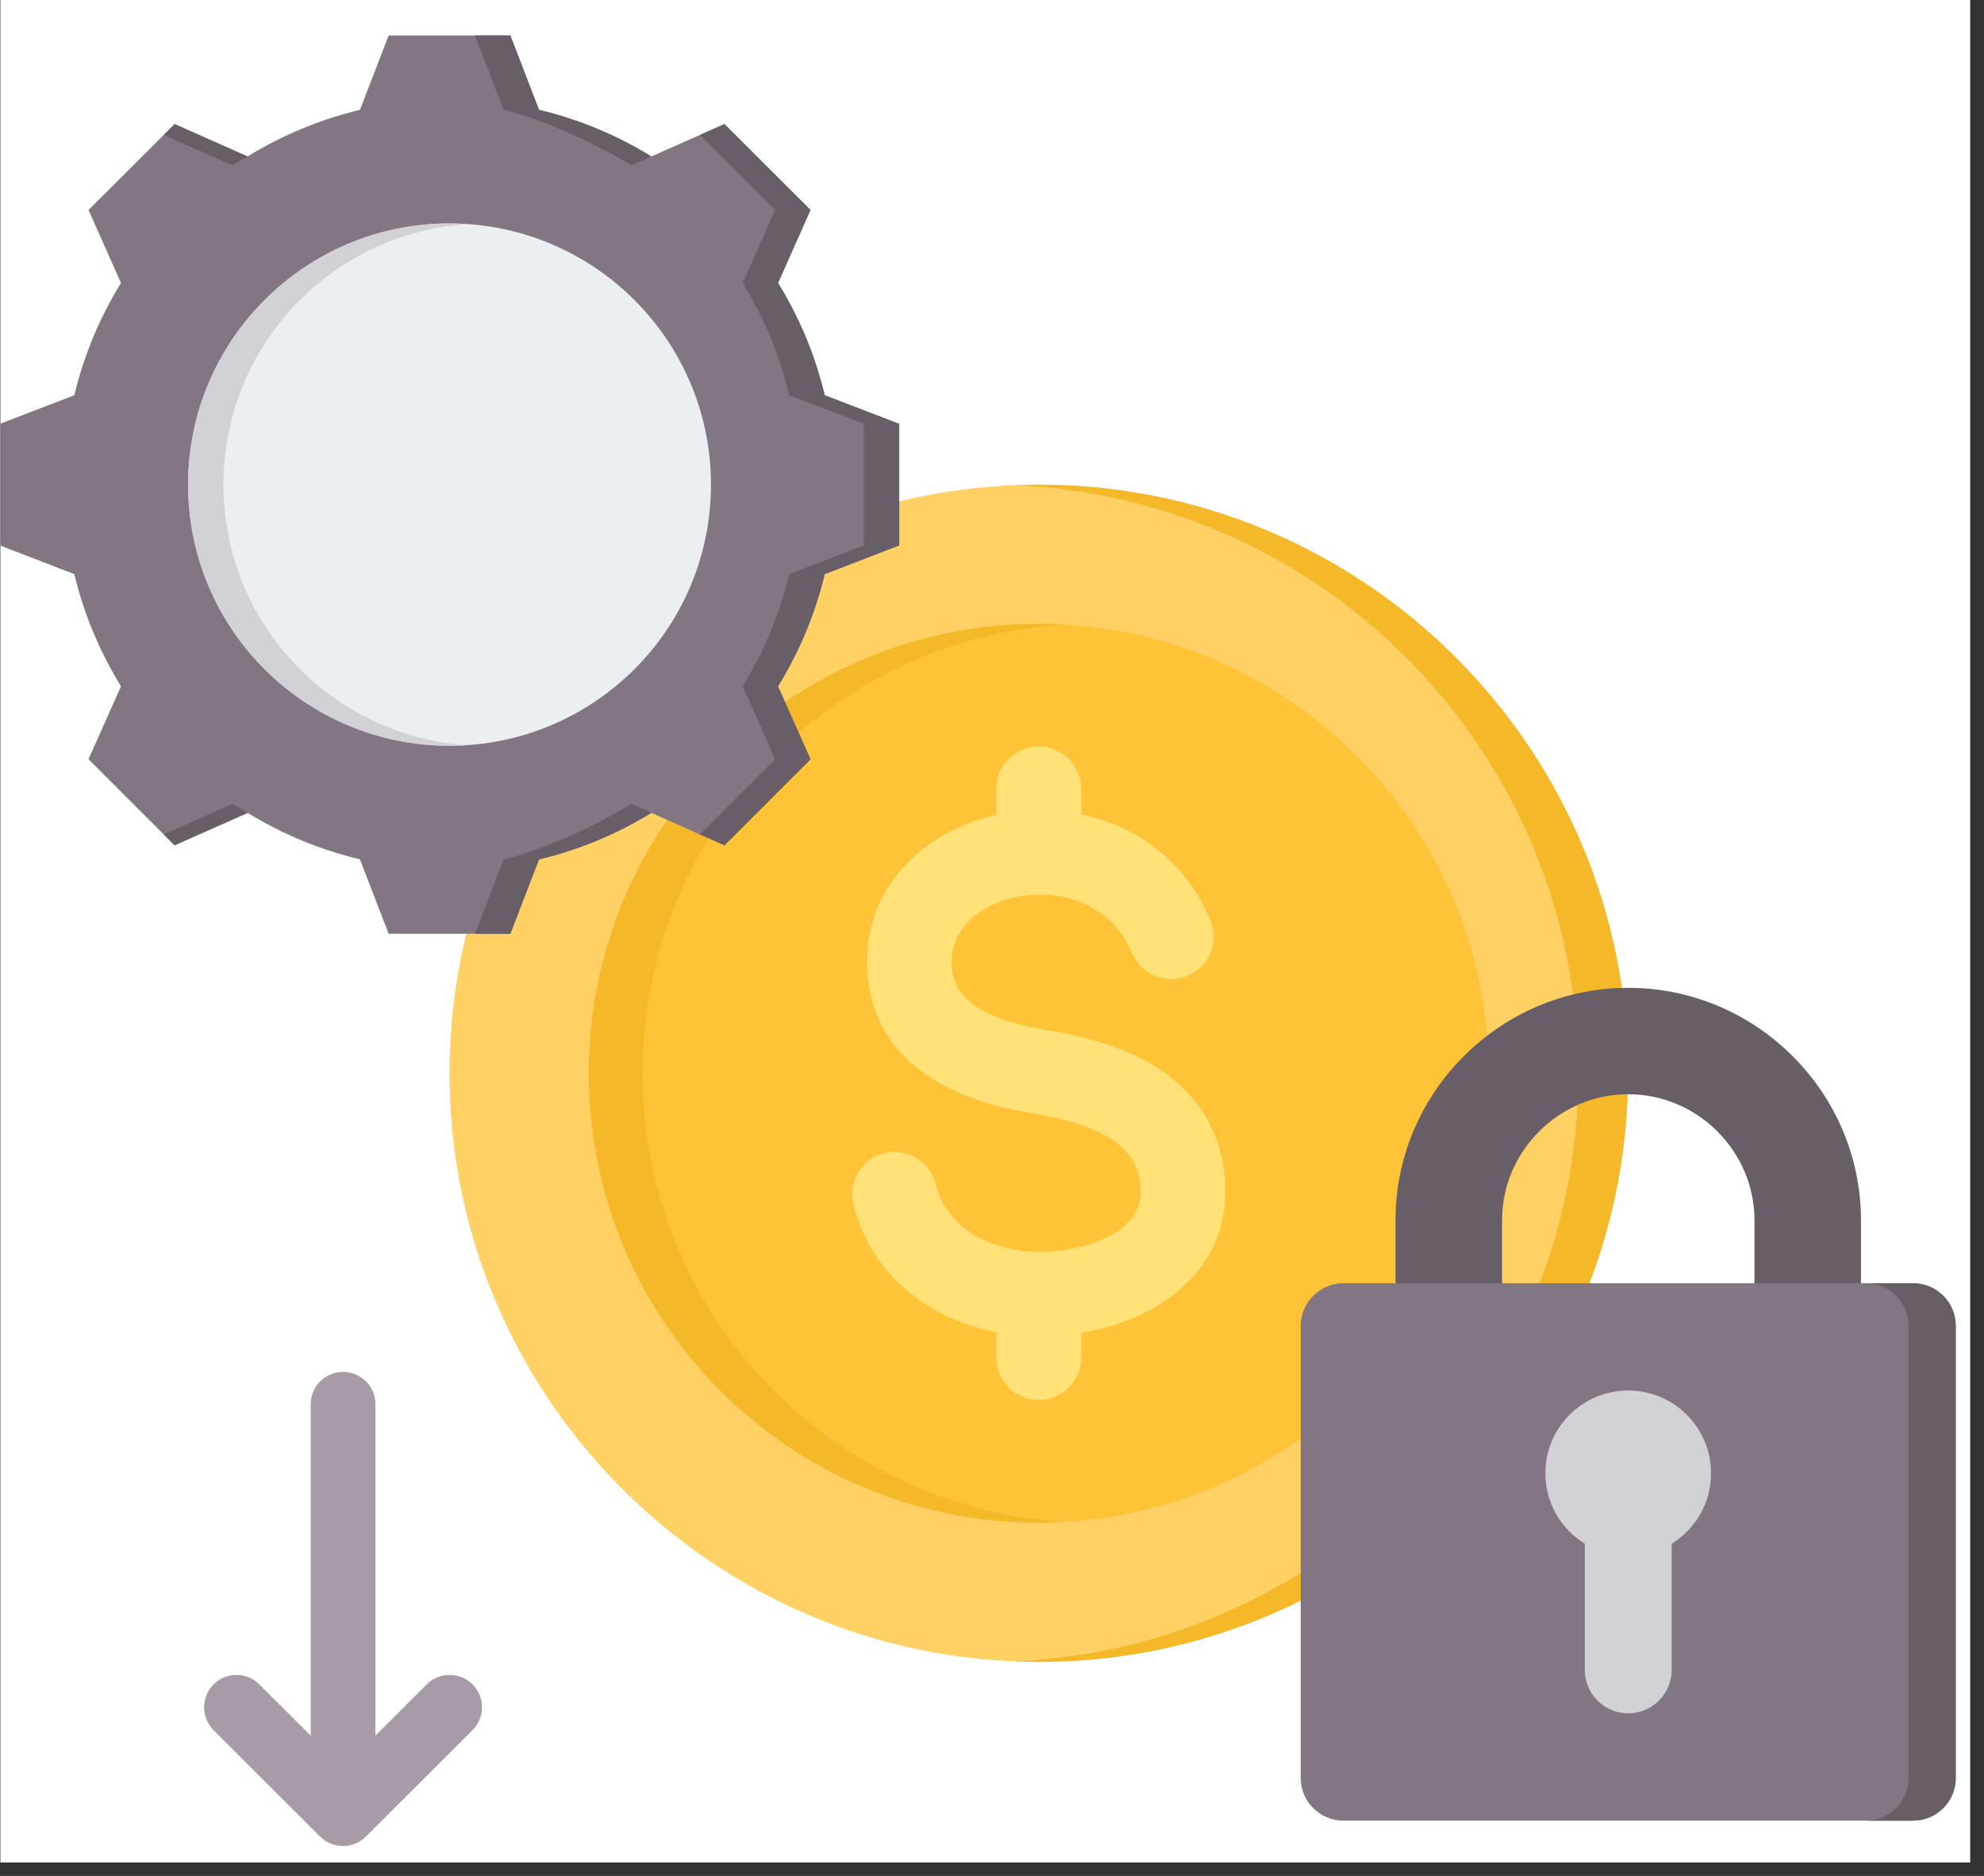
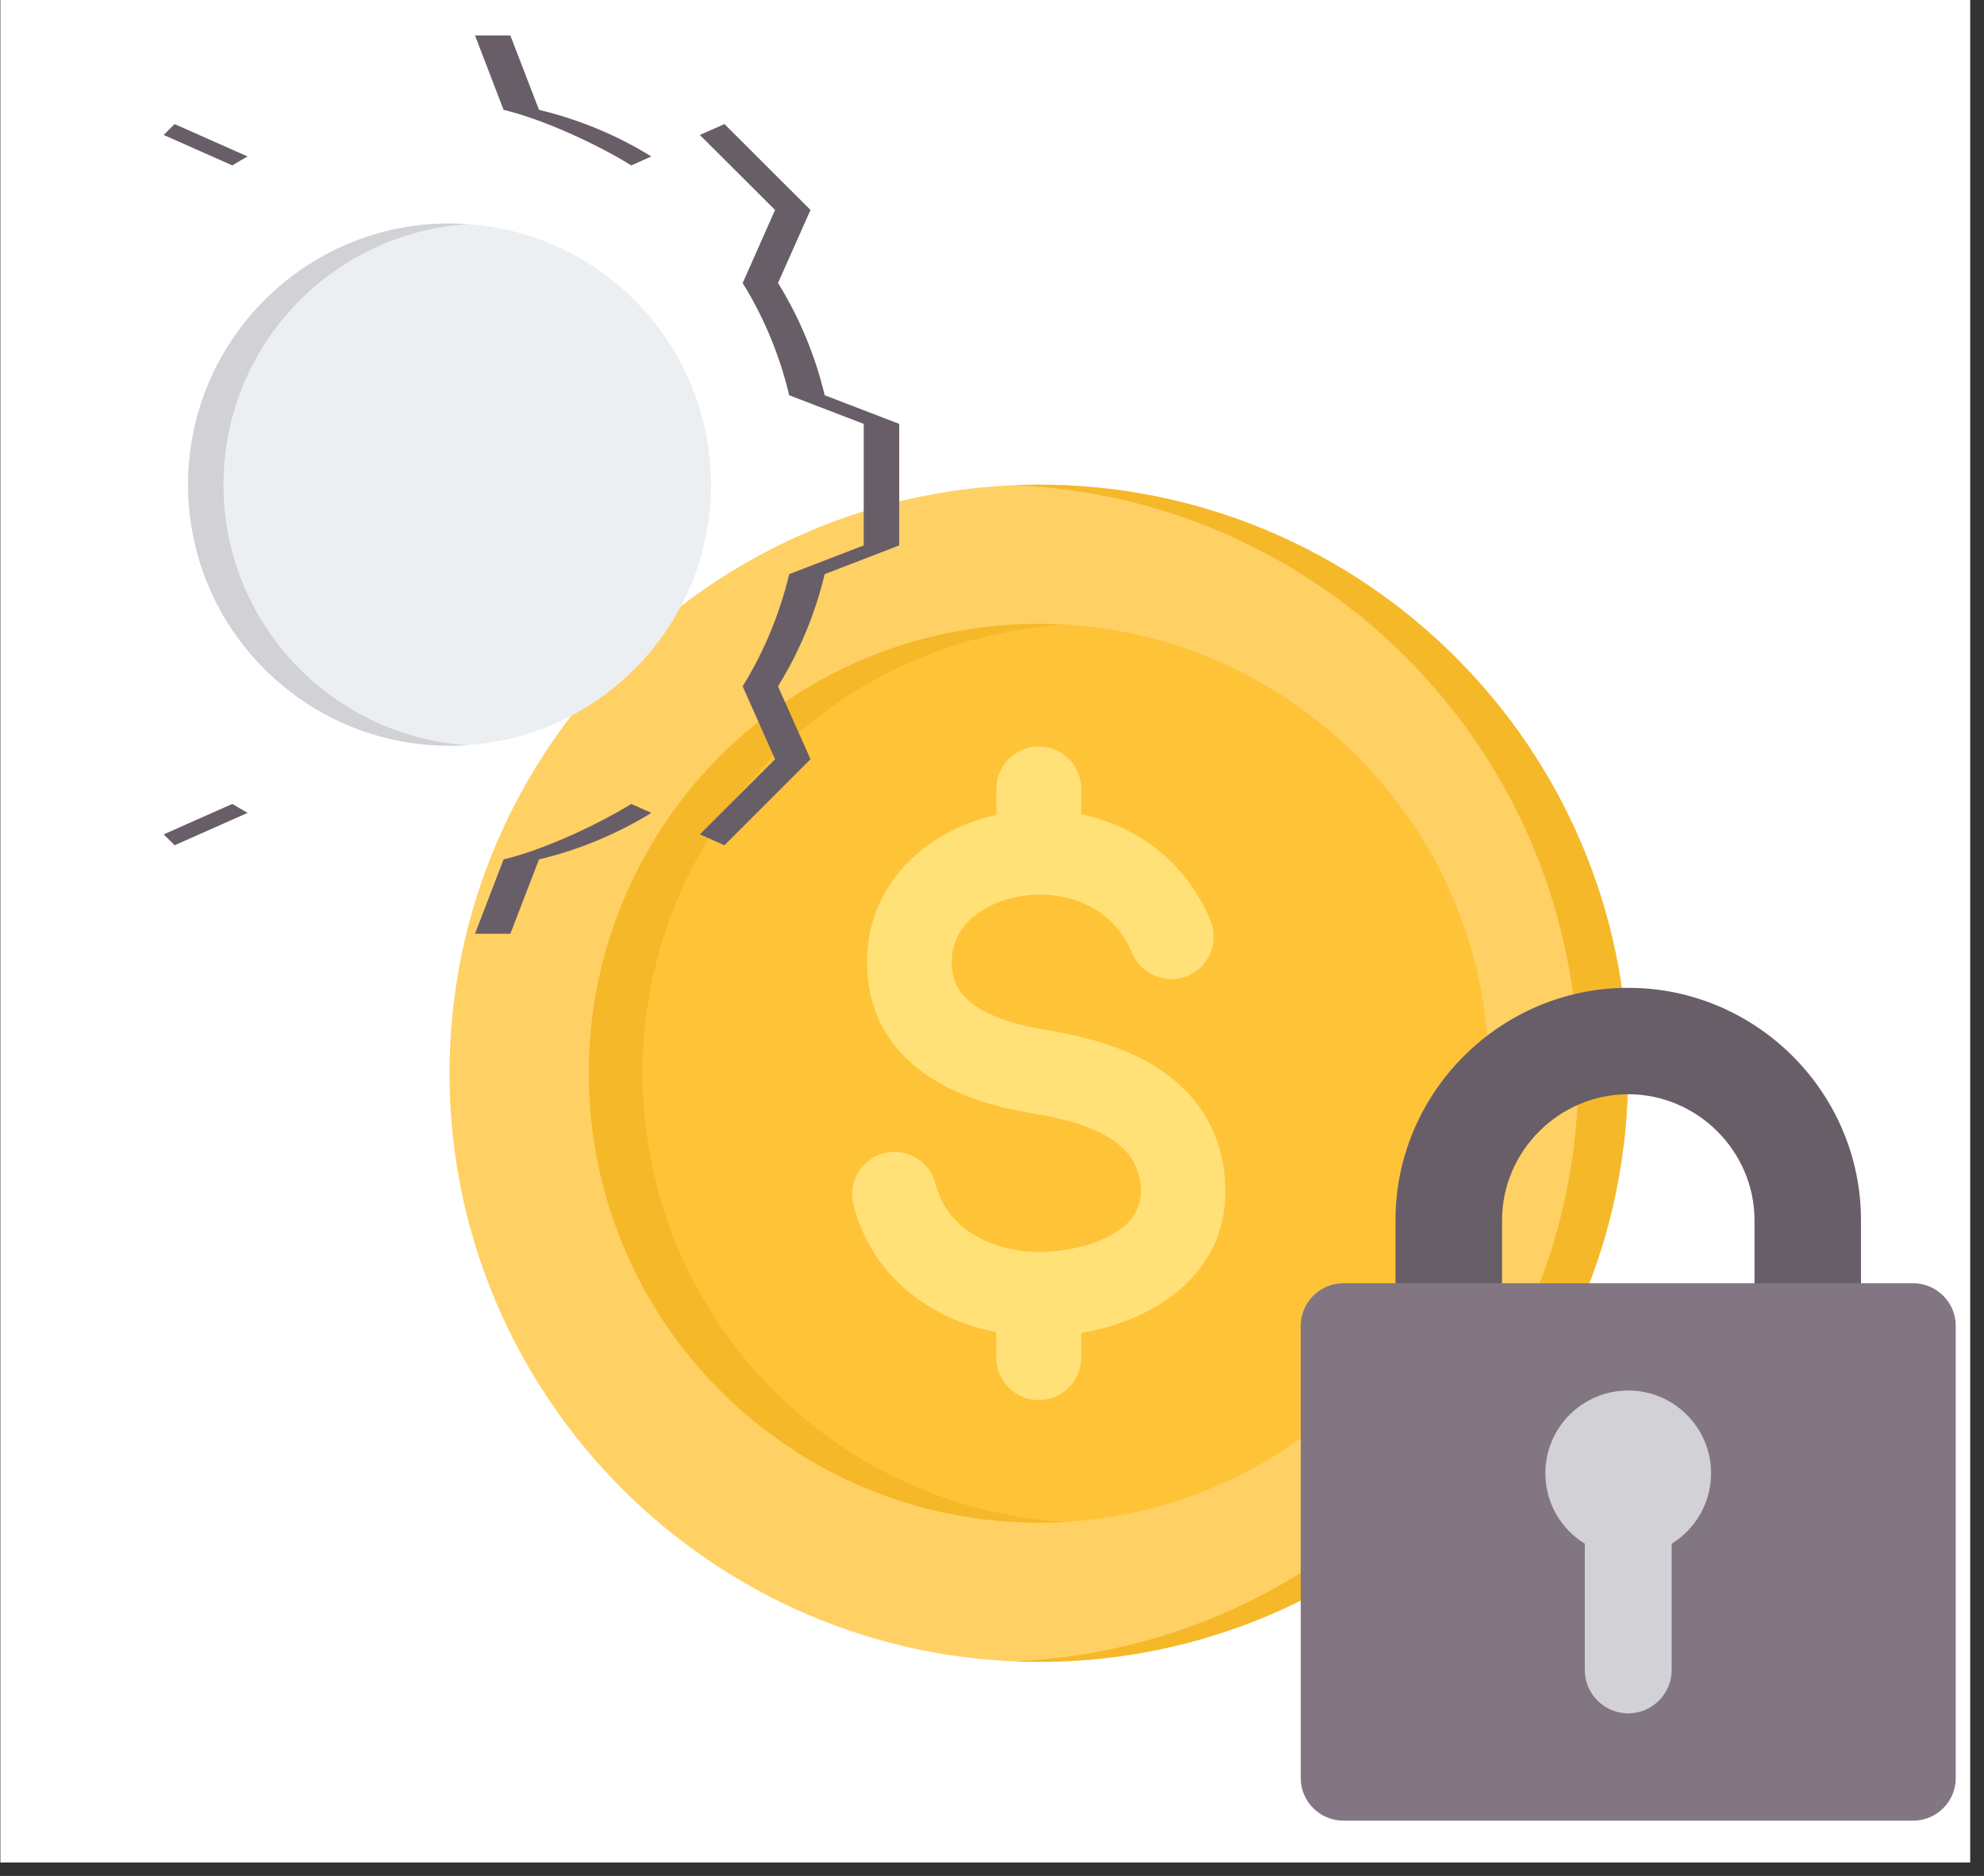
<svg xmlns="http://www.w3.org/2000/svg" width="147" zoomAndPan="magnify" viewBox="0 0 110.25 104.25" height="139" preserveAspectRatio="xMidYMid meet" version="1.0">
  <rect x="0" y="0" width="110.25" height="104.25" fill="#333333" stroke="none" />
  <defs>
    <clipPath id="0d4d2db837">
      <path d="M 0.02 0 L 109.484 0 L 109.484 103.504 L 0.02 103.504 Z M 0.02 0 " clip-rule="nonzero" />
    </clipPath>
    <clipPath id="dacede0c89">
-       <path d="M 11 0 L 89 0 L 89 102.762 L 11 102.762 Z M 11 0 " clip-rule="nonzero" />
-     </clipPath>
+       </clipPath>
    <clipPath id="0bc6cb52c7">
      <path d="M 72 71 L 108.738 71 L 108.738 102 L 72 102 Z M 72 71 " clip-rule="nonzero" />
    </clipPath>
    <clipPath id="987a911abc">
      <path d="M 103 71 L 108.738 71 L 108.738 102 L 103 102 Z M 103 71 " clip-rule="nonzero" />
    </clipPath>
    <clipPath id="fbfecaa70b">
      <path d="M 0.02 1 L 50 1 L 50 52 L 0.02 52 Z M 0.02 1 " clip-rule="nonzero" />
    </clipPath>
    <clipPath id="fb8d6cdf42">
      <path d="M 71.047 0 L 90.527 0 L 90.527 27.273 L 71.047 27.273 Z M 71.047 0 " clip-rule="nonzero" />
    </clipPath>
  </defs>
  <g clip-path="url(#0d4d2db837)">
    <path fill="#ffffff" d="M 0.02 0 L 109.484 0 L 109.484 103.504 L 0.02 103.504 Z M 0.02 0 " fill-opacity="1" fill-rule="nonzero" />
  </g>
  <g clip-path="url(#dacede0c89)">
-     <path fill="#a79ba7" d="M 78.797 6.309 L 75.945 9.156 C 75.242 9.859 74.105 9.859 73.402 9.156 C 72.703 8.453 72.703 7.316 73.402 6.613 L 79.324 0.695 C 80.027 -0.004 81.164 -0.004 81.867 0.695 L 87.793 6.613 C 88.492 7.316 88.492 8.453 87.793 9.156 C 87.09 9.859 85.945 9.859 85.246 9.156 C 85.246 9.156 83.703 7.613 82.395 6.309 L 82.395 24.727 C 82.395 25.719 81.59 26.523 80.594 26.523 C 79.605 26.523 78.797 25.719 78.797 24.727 Z M 20.863 96.453 L 23.711 93.605 C 24.414 92.902 25.551 92.902 26.258 93.605 C 26.961 94.309 26.961 95.445 26.258 96.148 L 20.332 102.062 C 19.629 102.762 18.492 102.762 17.789 102.062 L 11.867 96.148 C 11.168 95.445 11.168 94.309 11.867 93.605 C 12.57 92.902 13.711 92.902 14.41 93.605 C 14.41 93.605 15.953 95.148 17.266 96.453 L 17.266 78.035 C 17.266 77.043 18.07 76.238 19.062 76.238 C 20.055 76.238 20.863 77.043 20.863 78.035 Z M 20.863 96.453 " fill-opacity="1" fill-rule="evenodd" />
-   </g>
+     </g>
  <path fill="#ffd064" d="M 57.727 92.352 C 75.762 92.352 90.469 77.656 90.469 59.645 C 90.469 41.629 75.762 26.934 57.727 26.934 C 39.691 26.934 24.98 41.629 24.98 59.645 C 24.98 77.656 39.691 92.352 57.727 92.352 Z M 57.727 92.352 " fill-opacity="1" fill-rule="evenodd" />
  <path fill="#f5b829" d="M 56.348 26.965 C 73.789 27.684 87.707 42.039 87.707 59.645 C 87.707 77.242 73.789 91.598 56.348 92.32 C 56.805 92.34 57.266 92.352 57.727 92.352 C 75.812 92.352 90.469 77.707 90.469 59.645 C 90.469 41.574 75.812 26.934 57.727 26.934 C 57.266 26.934 56.805 26.941 56.348 26.965 Z M 56.348 26.965 " fill-opacity="1" fill-rule="evenodd" />
  <path fill="#ffc338" d="M 57.727 84.617 C 71.5 84.617 82.73 73.398 82.73 59.645 C 82.73 45.883 71.5 34.668 57.727 34.668 C 43.957 34.668 32.723 45.883 32.723 59.645 C 32.723 73.398 43.957 84.617 57.727 84.617 Z M 57.727 84.617 " fill-opacity="1" fill-rule="evenodd" />
  <path fill="#f5b829" d="M 35.707 59.645 C 35.707 46.348 46.102 35.48 59.219 34.707 C 58.727 34.68 58.227 34.668 57.727 34.668 C 43.918 34.668 32.723 45.844 32.723 59.645 C 32.723 73.438 43.918 84.617 57.727 84.617 C 58.227 84.617 58.727 84.602 59.219 84.578 C 46.102 83.805 35.707 72.938 35.707 59.645 Z M 35.707 59.645 " fill-opacity="1" fill-rule="evenodd" />
  <path fill="#ffe177" d="M 67.262 51.145 C 67.766 52.344 67.199 53.723 66.004 54.227 C 64.801 54.727 63.422 54.164 62.914 52.965 C 62.203 51.266 60.848 50.285 59.363 49.91 C 58.414 49.672 57.422 49.656 56.5 49.844 C 55.605 50.023 54.785 50.383 54.141 50.91 C 53.34 51.555 52.832 52.496 52.887 53.656 C 52.934 54.715 53.496 55.445 54.27 55.945 C 55.312 56.633 56.754 57.012 58.125 57.234 C 60.102 57.559 62.25 58.098 64.051 59.18 C 66.125 60.434 67.691 62.316 68.043 65.211 C 68.07 65.438 68.086 65.703 68.09 66.012 C 68.16 68.656 66.945 70.633 65.129 72.012 C 63.691 73.102 61.879 73.773 60.082 74.074 L 60.082 75.449 C 60.082 76.75 59.031 77.801 57.727 77.801 C 56.426 77.801 55.367 76.75 55.367 75.449 L 55.367 74.031 C 53.91 73.75 52.52 73.207 51.312 72.402 C 49.453 71.16 48.023 69.34 47.422 66.918 C 47.113 65.66 47.883 64.391 49.145 64.078 C 50.406 63.773 51.68 64.543 51.992 65.801 C 52.285 66.977 52.988 67.871 53.91 68.484 C 55.051 69.242 56.512 69.605 58 69.57 C 58.246 69.562 58.551 69.539 58.895 69.496 C 60.156 69.348 61.41 68.945 62.297 68.277 C 62.973 67.766 63.422 67.051 63.398 66.113 C 63.398 66.051 63.387 65.934 63.367 65.766 C 63.219 64.566 62.535 63.766 61.621 63.211 C 60.434 62.492 58.855 62.113 57.375 61.871 C 55.465 61.559 53.402 60.984 51.707 59.883 C 49.742 58.602 48.332 56.707 48.191 53.875 C 48.055 51.07 49.266 48.816 51.18 47.266 C 52.363 46.305 53.816 45.629 55.367 45.285 L 55.367 43.84 C 55.367 42.535 56.426 41.484 57.727 41.484 C 59.031 41.484 60.082 42.535 60.082 43.84 L 60.082 45.25 C 60.223 45.281 60.363 45.312 60.504 45.348 C 63.332 46.066 65.906 47.926 67.262 51.145 Z M 67.262 51.145 " fill-opacity="1" fill-rule="nonzero" />
  <path fill="#685e68" d="M 103.414 81.074 L 97.496 80.449 L 97.496 67.812 C 97.496 63.973 94.328 60.809 90.48 60.809 C 86.633 60.809 83.469 63.973 83.469 67.812 L 83.469 81.074 L 77.547 79.504 L 77.547 67.812 C 77.547 60.711 83.363 54.895 90.48 54.895 C 97.598 54.895 103.414 60.711 103.414 67.812 Z M 103.414 81.074 " fill-opacity="1" fill-rule="evenodd" />
  <g clip-path="url(#0bc6cb52c7)">
    <path fill="#837683" d="M 74.648 71.312 L 106.316 71.312 C 107.617 71.312 108.68 72.375 108.68 73.676 L 108.68 98.816 C 108.68 100.113 107.617 101.176 106.316 101.176 L 74.648 101.176 C 73.348 101.176 72.281 100.113 72.281 98.816 L 72.281 73.676 C 72.281 72.375 73.348 71.312 74.648 71.312 Z M 74.648 71.312 " fill-opacity="1" fill-rule="evenodd" />
  </g>
  <g clip-path="url(#987a911abc)">
-     <path fill="#685e68" d="M 103.688 71.312 L 106.316 71.312 C 107.617 71.312 108.68 72.375 108.68 73.676 L 108.68 98.816 C 108.68 100.113 107.617 101.176 106.316 101.176 L 103.688 101.176 C 104.988 101.176 106.051 100.113 106.051 98.816 L 106.051 73.676 C 106.051 72.375 104.988 71.312 103.688 71.312 Z M 103.688 71.312 " fill-opacity="1" fill-rule="evenodd" />
-   </g>
+     </g>
  <path fill="#d1d1d6" d="M 90.48 77.273 C 93.02 77.273 95.082 79.332 95.082 81.871 C 95.082 83.527 94.207 84.98 92.895 85.785 L 92.895 92.801 C 92.895 94.129 91.805 95.215 90.48 95.215 C 89.148 95.215 88.066 94.129 88.066 92.801 L 88.066 85.785 C 86.75 84.98 85.875 83.527 85.875 81.871 C 85.875 79.332 87.934 77.273 90.48 77.273 Z M 90.48 77.273 " fill-opacity="1" fill-rule="evenodd" />
  <g clip-path="url(#fbfecaa70b)">
-     <path fill="#837683" d="M 29.953 6.105 C 32.16 6.633 34.27 7.504 36.195 8.695 L 40.258 6.895 L 45.039 11.668 L 43.234 15.727 C 44.426 17.652 45.301 19.758 45.828 21.965 L 49.969 23.555 L 49.969 30.309 L 45.828 31.906 C 45.301 34.105 44.426 36.207 43.234 38.141 L 45.039 42.191 L 40.258 46.973 L 36.195 45.172 C 34.27 46.355 32.16 47.234 29.953 47.758 L 28.359 51.891 L 21.598 51.891 L 20 47.754 C 17.801 47.23 15.691 46.355 13.762 45.172 L 9.703 46.973 L 4.918 42.191 L 6.723 38.141 C 5.535 36.207 4.656 34.105 4.129 31.906 L -0.008 30.309 L -0.008 23.555 L 4.129 21.965 C 4.656 19.758 5.535 17.652 6.723 15.727 L 4.918 11.668 L 9.703 6.895 L 13.758 8.695 C 15.691 7.504 17.801 6.633 20 6.105 L 21.598 1.969 L 28.359 1.969 Z M 29.953 6.105 " fill-opacity="1" fill-rule="evenodd" />
-   </g>
+     </g>
  <path fill="#685e68" d="M 38.891 7.5 L 40.258 6.895 L 45.039 11.668 L 43.234 15.727 C 44.426 17.652 45.301 19.758 45.828 21.965 L 49.969 23.555 L 49.969 30.309 L 45.828 31.906 C 45.301 34.105 44.426 36.207 43.234 38.141 L 45.039 42.191 L 40.258 46.973 L 38.891 46.367 L 43.07 42.191 L 41.27 38.141 C 42.461 36.207 43.332 34.105 43.855 31.906 L 47.996 30.309 L 47.996 23.555 L 43.855 21.965 C 43.332 19.758 42.461 17.652 41.27 15.727 L 43.07 11.668 Z M 9.098 7.5 L 9.703 6.895 L 13.758 8.695 C 13.473 8.852 13.188 9.02 12.91 9.191 Z M 29.953 6.105 C 32.16 6.633 34.27 7.504 36.195 8.695 L 35.082 9.191 C 33.148 8 30.195 6.633 27.984 6.105 L 26.395 1.969 L 28.359 1.969 Z M 13.762 45.172 L 9.703 46.973 L 9.098 46.367 L 12.91 44.676 C 13.188 44.844 13.473 45.008 13.762 45.172 Z M 36.195 45.172 C 34.27 46.355 32.16 47.234 29.953 47.758 L 28.359 51.891 L 26.395 51.891 L 27.984 47.758 C 30.195 47.234 33.148 45.863 35.082 44.676 Z M 36.195 45.172 " fill-opacity="1" fill-rule="evenodd" />
  <path fill="#eceff1" d="M 24.977 12.418 C 33 12.418 39.508 18.918 39.508 26.934 C 39.508 34.945 33 41.441 24.977 41.441 C 16.957 41.441 10.453 34.945 10.453 26.934 C 10.453 18.918 16.957 12.418 24.977 12.418 Z M 24.977 12.418 " fill-opacity="1" fill-rule="evenodd" />
  <path fill="#d1d1d6" d="M 24.977 12.418 C 25.309 12.418 25.637 12.434 25.961 12.457 C 18.402 12.961 12.418 19.246 12.418 26.934 C 12.418 34.613 18.402 40.906 25.961 41.41 C 25.637 41.434 25.309 41.441 24.977 41.441 C 16.957 41.441 10.453 34.945 10.453 26.934 C 10.453 18.918 16.957 12.418 24.977 12.418 Z M 24.977 12.418 " fill-opacity="1" fill-rule="evenodd" />
  <g clip-path="url(#fb8d6cdf42)">
    <path fill="#ffffff" d="M 71.047 0 L 90.527 0 L 90.527 27.246 L 71.047 27.246 Z M 71.047 0 " fill-opacity="1" fill-rule="nonzero" />
  </g>
</svg>